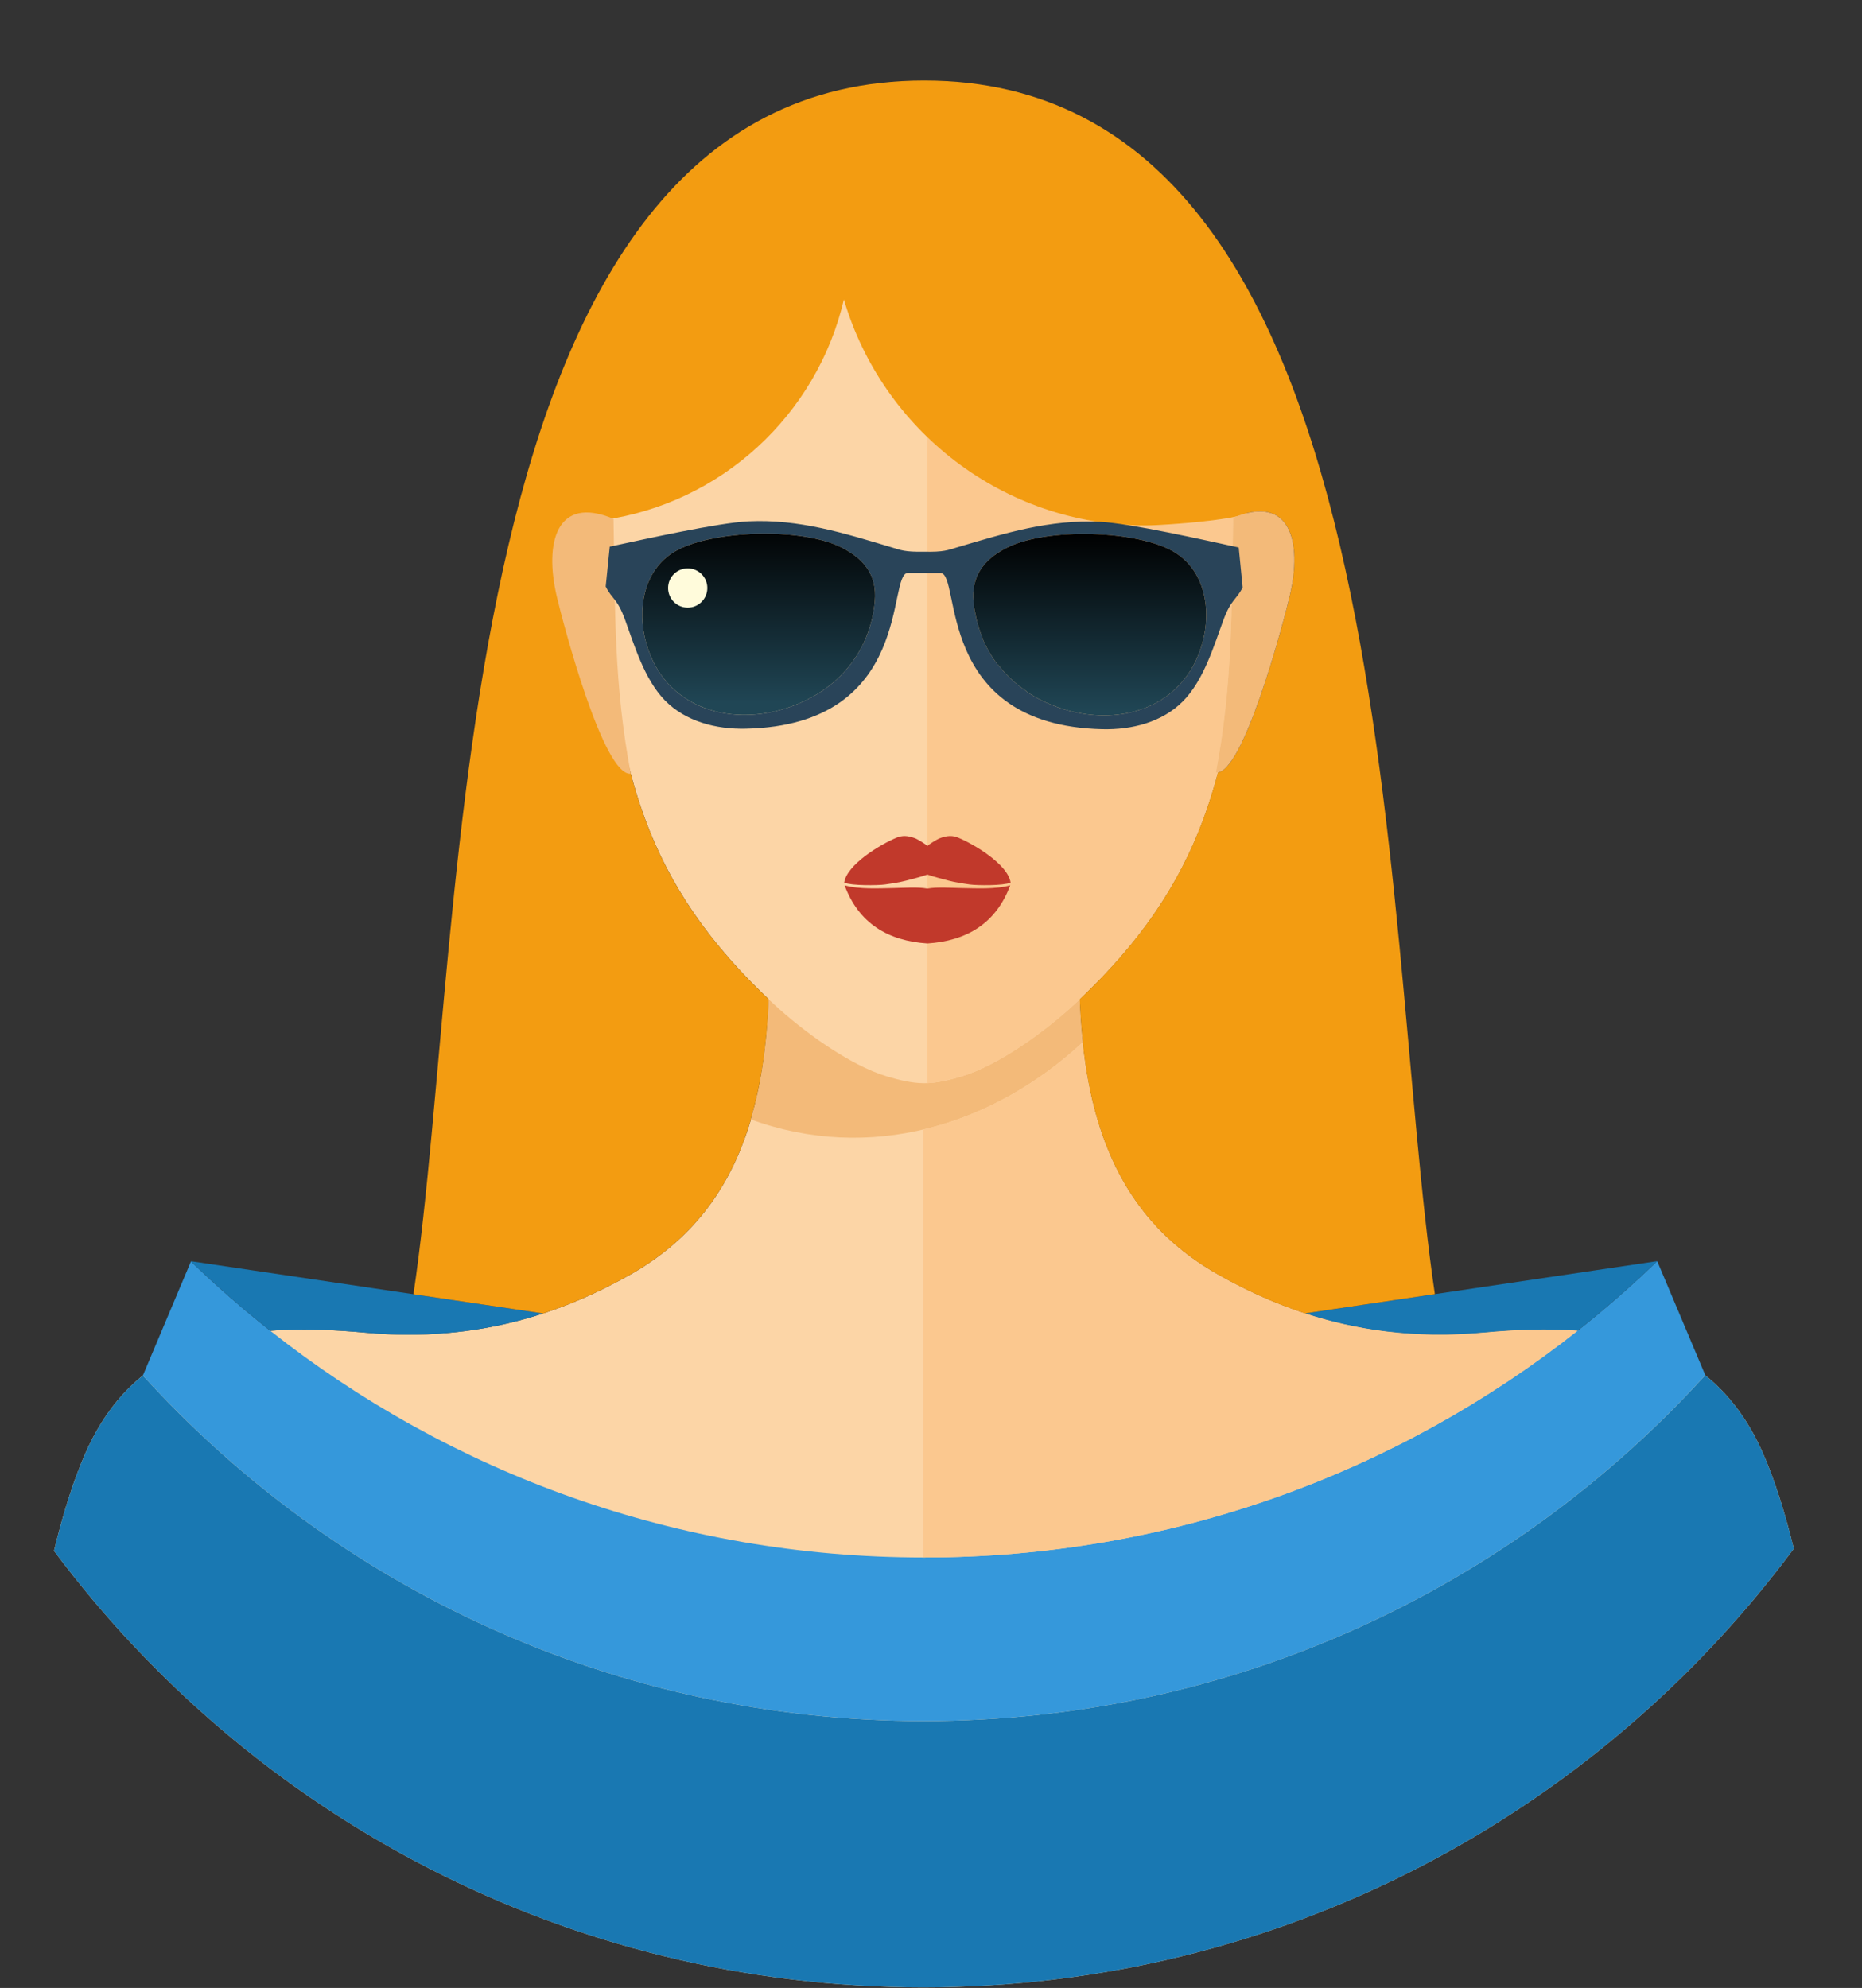
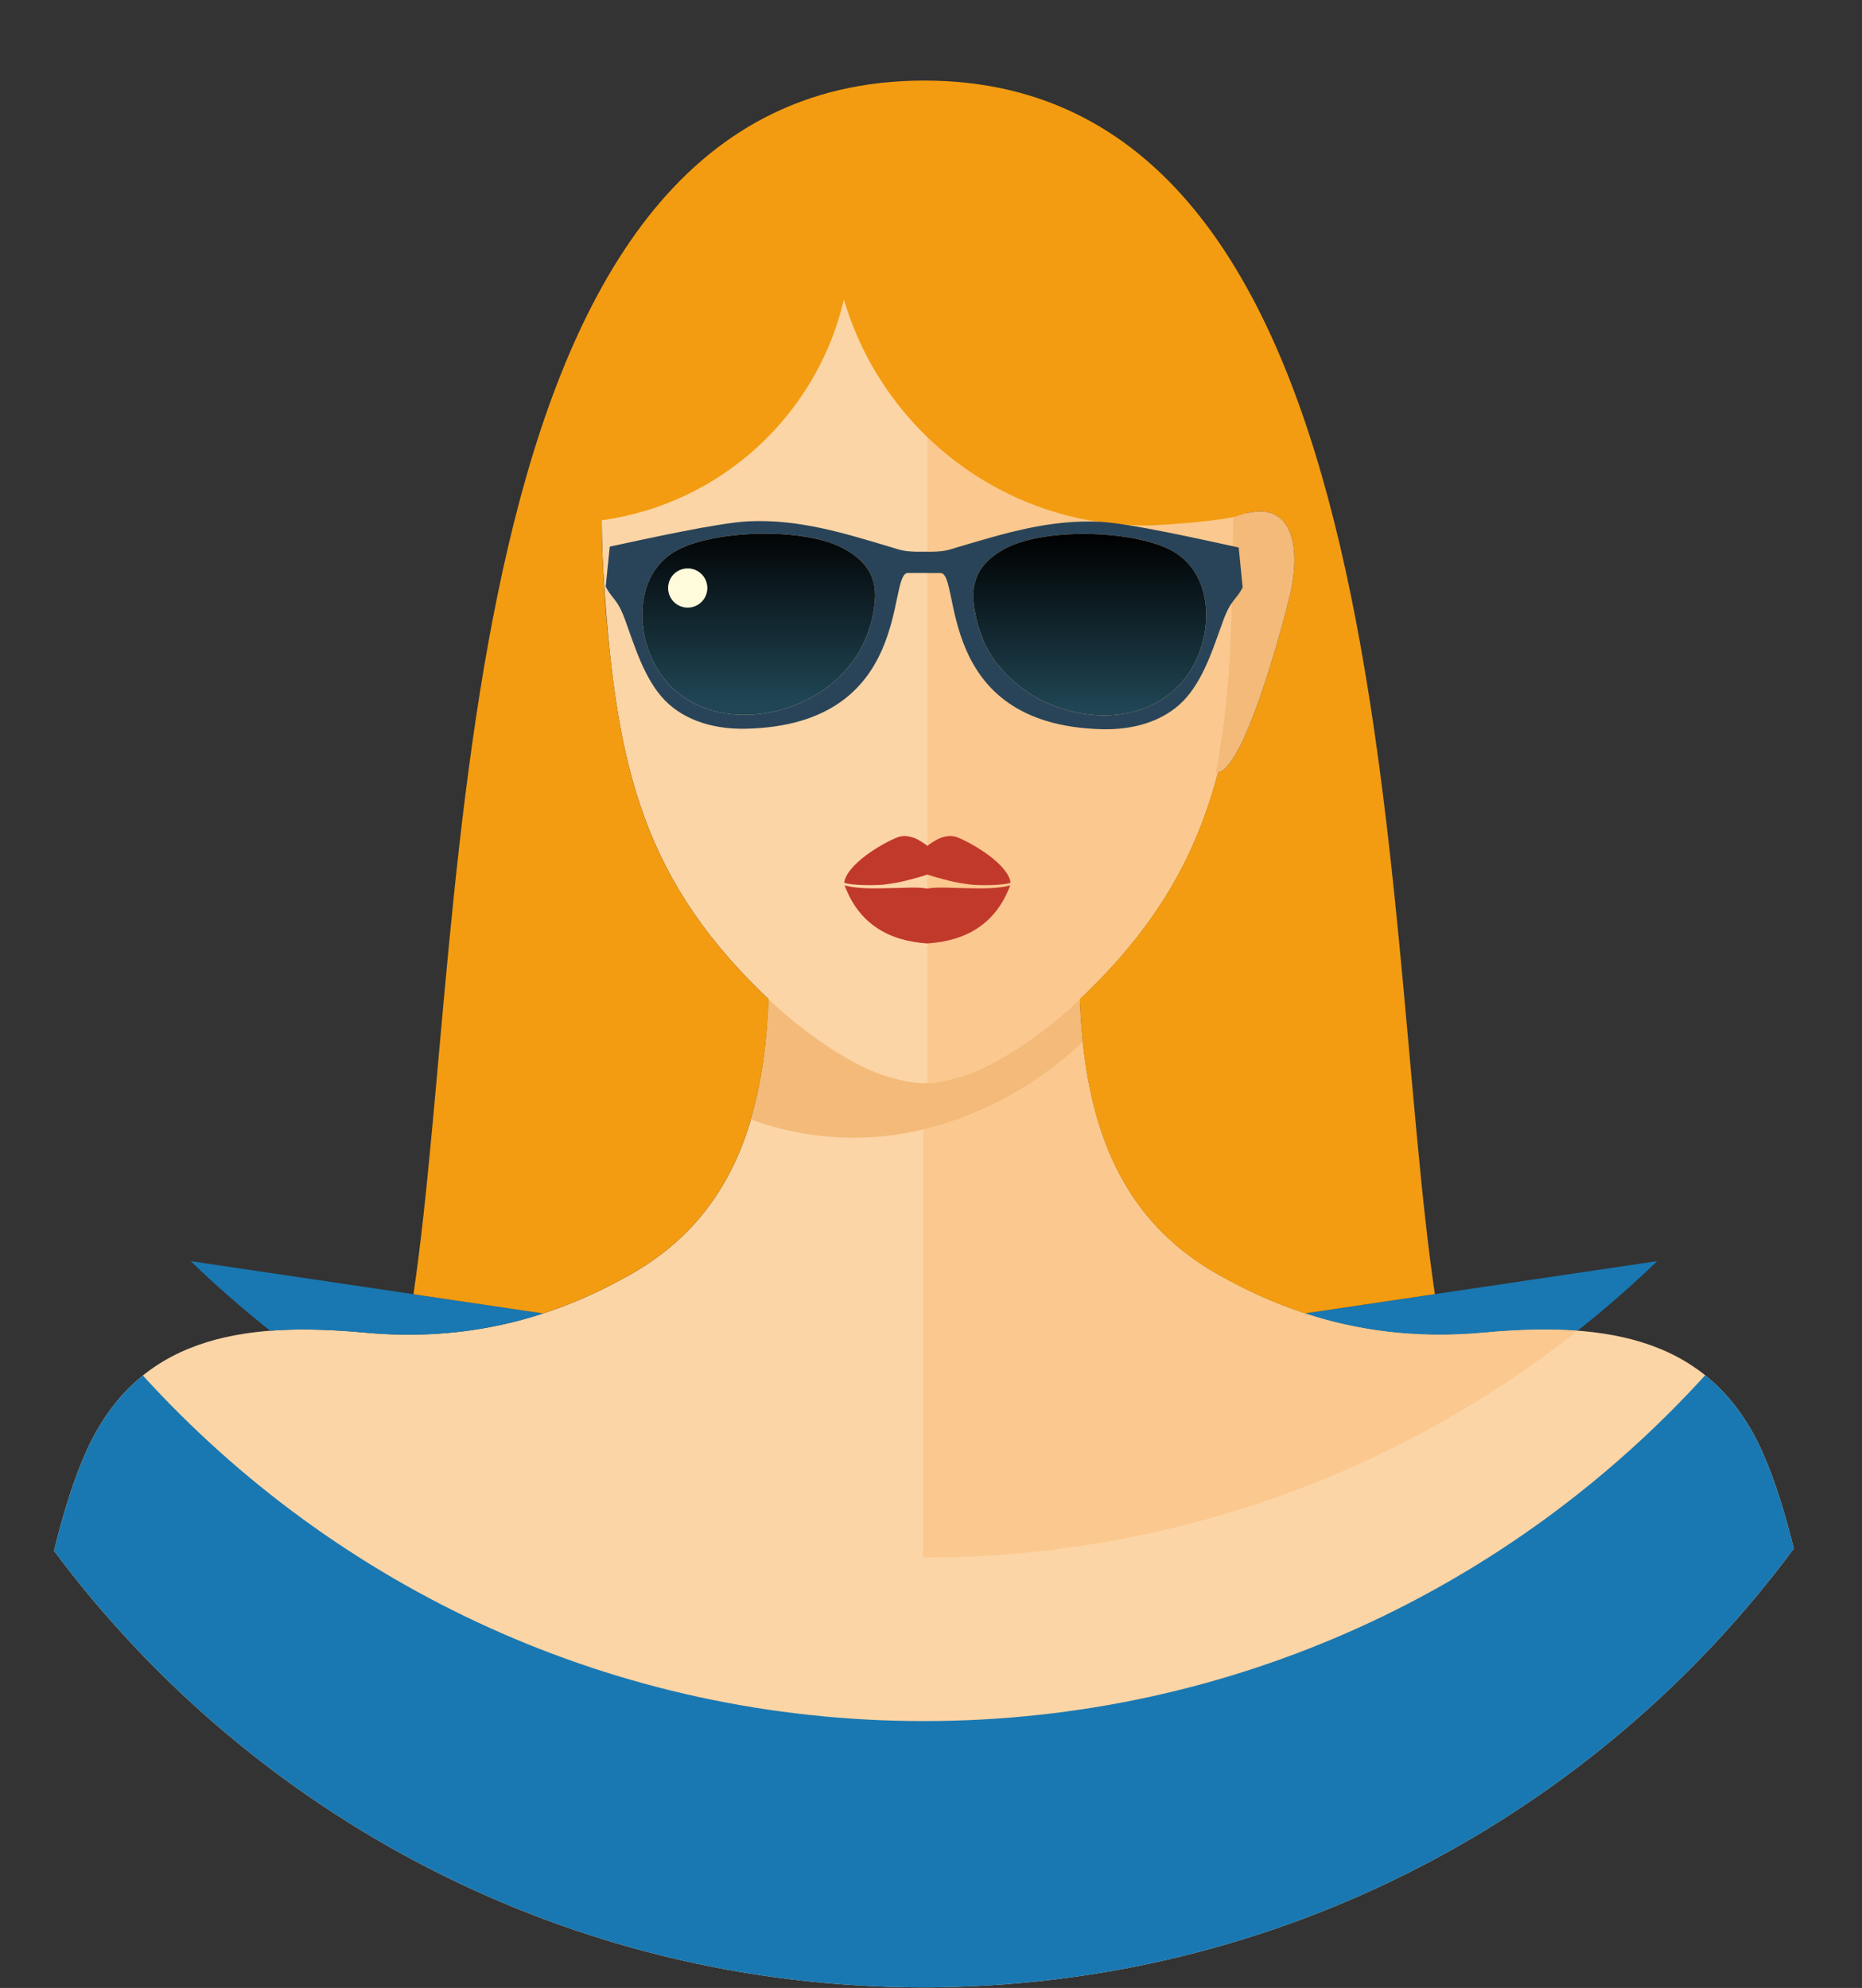
<svg xmlns="http://www.w3.org/2000/svg" width="518" height="553" viewBox="0 0 518 553" fill="none">
  <rect x="0" y="0" width="518" height="553" fill="#333333" stroke="none" />
  <path fill-rule="evenodd" clip-rule="evenodd" d="M301.726 240.717C296.272 298.924 305.008 335.486 339.02 354.657C356.45 364.482 380.524 373.7 412.724 370.703C447.252 367.491 476.195 372.095 490.385 404.115C493.713 411.623 496.556 420.728 499.032 430.787C444.123 504.841 356.072 552.842 256.801 552.842C157.806 552.842 69.961 505.11 15.02 431.405C17.536 421.098 20.42 411.775 23.819 404.115C38.014 372.094 66.952 367.491 101.485 370.703C133.681 373.7 157.756 364.482 175.185 354.657C209.197 335.485 217.933 298.924 212.478 240.717C238.617 240.433 275.587 240.433 301.726 240.717Z" fill="#FCD5A6" />
  <path fill-rule="evenodd" clip-rule="evenodd" d="M208.828 311.381C241.923 323.456 276.113 313.246 301.245 289.927C300.833 286.093 300.549 282.115 300.389 277.979C299.918 278.318 299.44 278.656 298.954 278.987C298.95 278.987 298.946 278.995 298.942 278.995C291.177 286.211 278.013 295.962 267.433 299.11C264.128 300.098 260.637 300.977 257.208 300.989H257.018C253.588 300.977 250.097 300.098 246.792 299.11C236.213 295.962 223.048 286.211 215.284 278.995C215.28 278.995 215.276 278.987 215.264 278.995C214.785 278.656 214.307 278.318 213.833 277.979C213.357 290.475 211.751 301.583 208.828 311.381Z" fill="#F3BA79" />
  <path fill-rule="evenodd" clip-rule="evenodd" d="M499.033 430.787C496.556 420.728 493.714 411.623 490.386 404.115C486.234 394.746 480.818 387.728 474.372 382.56C420.663 441.658 343.177 478.764 257.031 478.764C170.913 478.764 93.457 441.689 39.748 382.626C33.341 387.789 27.952 394.788 23.819 404.114C20.421 411.774 17.536 421.097 15.02 431.404C69.961 505.108 157.806 552.841 256.801 552.841C356.073 552.842 444.124 504.841 499.033 430.787Z" fill="#1978B2" />
-   <path fill-rule="evenodd" clip-rule="evenodd" d="M53.119 350.901L39.748 382.627C93.457 441.69 170.913 478.765 257.031 478.765C343.177 478.765 420.663 441.659 474.372 382.561V382.476L461.028 350.817C453.983 357.624 446.596 364.087 438.897 370.167C388.887 409.681 325.712 433.265 257.031 433.265C188.35 433.265 125.178 409.689 75.172 370.179C67.5 364.116 60.14 357.686 53.119 350.901Z" fill="#3598DB" />
  <path fill-rule="evenodd" clip-rule="evenodd" d="M461.028 350.816L363.047 365.356C376.872 369.882 393.322 372.51 412.724 370.703C421.899 369.851 430.682 369.548 438.897 370.166C446.596 364.086 453.983 357.623 461.028 350.816Z" fill="#1978B2" />
  <path fill-rule="evenodd" clip-rule="evenodd" d="M151.099 365.376L53.146 350.839L53.119 350.902C60.141 357.686 67.501 364.117 75.172 370.178C83.426 369.544 92.255 369.848 101.485 370.703C120.855 372.507 137.286 369.891 151.099 365.376Z" fill="#1978B2" />
  <path fill-rule="evenodd" clip-rule="evenodd" d="M339.02 354.657C315.859 341.605 304.42 320.486 301.202 289.965C288.321 301.905 273.064 310.401 256.802 314.223V433.264C256.879 433.264 256.953 433.264 257.031 433.264C325.712 433.264 388.887 409.68 438.897 370.166C430.682 369.548 421.899 369.852 412.724 370.703C393.323 372.511 376.872 369.883 363.047 365.356C353.926 362.371 345.948 358.564 339.02 354.657Z" fill="#FBC88F" />
  <path fill-rule="evenodd" clip-rule="evenodd" d="M257.202 301.326H257.004C253.578 301.306 250.087 300.431 246.782 299.448C236.199 296.299 223.038 286.544 215.274 279.328C179.026 245.654 171.503 214.037 168.05 162.312C165.006 116.605 171.417 62.291 221.813 45.801C235.857 41.205 246.315 39.25 257.104 39.763C267.893 39.25 278.348 41.205 292.391 45.801C342.784 62.29 349.195 116.605 346.154 162.312C342.702 214.037 335.175 245.654 298.931 279.328C291.166 286.544 278.002 296.299 267.423 299.448C264.118 300.432 260.63 301.307 257.202 301.326Z" fill="#FCD5A6" />
  <path fill-rule="evenodd" clip-rule="evenodd" d="M267.423 299.448C278.002 296.299 291.166 286.544 298.931 279.328C299.394 278.9 299.852 278.469 300.303 278.041C300.326 278.021 300.346 277.998 300.366 277.982C321.559 257.901 332.624 238.45 338.814 214.904C338.624 214.931 338.436 214.939 338.253 214.916C342.935 190.17 342.611 169.645 343.055 144.02C343.331 143.907 343.604 143.798 343.871 143.693C336.982 145.233 322.033 146.178 318.817 146.178C295.194 146.178 273.752 136.826 257.998 121.621V240.503V300.973V301.307C261.171 301.17 264.375 300.354 267.423 299.448Z" fill="#FBC88F" />
  <path fill-rule="evenodd" clip-rule="evenodd" d="M169.8 182.86C168.381 170.562 167.533 157.67 167.428 146.453C167.424 145.878 167.42 145.303 167.42 144.726C200.573 140.173 227.291 115.439 234.768 83.308C245.436 119.649 279.029 146.177 318.818 146.177C322.034 146.177 336.983 145.232 343.872 143.692C345.175 143.401 346.189 143.086 346.78 142.755C352.81 141.25 356.554 143.257 358.479 147.237C358.603 147.49 358.716 147.751 358.825 148.018C358.868 148.123 358.907 148.229 358.95 148.333C359.739 150.448 360.081 152.933 360.093 155.553C360.093 155.627 360.093 155.698 360.093 155.771C360.085 158.995 359.592 162.423 358.837 165.631C357.061 173.181 346.341 213.697 338.814 214.902C332.624 238.448 321.559 257.899 300.366 277.98L300.389 277.976C300.548 282.113 300.832 286.09 301.245 289.924C301.229 289.936 301.214 289.951 301.202 289.962C304.421 320.483 315.859 341.603 339.02 354.654C345.948 358.561 353.926 362.368 363.047 365.353L399.174 359.992C383.498 254.341 391.694 22.413 257.104 22.413C122.507 22.413 130.703 254.364 115.023 360.023L151.099 365.373C160.244 362.388 168.241 358.569 175.185 354.654C192.467 344.915 203.221 330.684 208.905 311.408L208.828 311.378C211.724 301.669 213.33 290.678 213.824 278.326C213.828 278.306 213.828 278.291 213.828 278.271C213.832 278.174 213.836 278.077 213.84 277.975C192.647 257.898 181.581 238.447 175.392 214.901C175.314 214.59 175.233 214.279 175.151 213.968C172.702 204.4 171.034 194.151 169.809 182.906C169.804 182.895 169.804 182.875 169.8 182.86Z" fill="#F39C11" />
  <path fill-rule="evenodd" clip-rule="evenodd" d="M343.055 144.02C358.985 137.329 362.331 150.796 358.836 165.633C357.013 173.373 345.8 215.748 338.253 214.916C342.935 190.17 342.612 169.645 343.055 144.02Z" fill="#F3BA79" />
-   <path fill-rule="evenodd" clip-rule="evenodd" d="M170.675 144.322C154.741 137.627 151.399 151.095 154.894 165.931C156.713 173.676 167.93 216.051 175.477 215.219C170.795 190.473 171.118 169.944 170.675 144.322Z" fill="#F3BA79" />
  <path fill-rule="evenodd" clip-rule="evenodd" d="M257.999 235.344C258.225 234.979 260.697 233.482 261.222 233.268C263.555 232.319 265.115 232.42 266.545 233.007C270.982 234.834 280.452 240.499 281.144 245.538C279.107 246.389 271.86 246.335 269.748 246.035C267.665 245.744 265.565 245.405 263.939 244.977C261.992 244.464 259.904 243.943 257.999 243.287C256.094 243.943 254.006 244.465 252.055 244.977C250.433 245.405 248.334 245.744 246.254 246.035C244.139 246.335 236.892 246.389 234.855 245.538C235.55 240.499 245.013 234.834 249.454 233.007C250.885 232.42 252.444 232.319 254.777 233.268C255.304 233.481 257.773 234.979 257.999 235.344Z" fill="#C1392B" />
  <path fill-rule="evenodd" clip-rule="evenodd" d="M257.999 247.183C260.756 246.693 264.422 246.996 267.279 247.036C271.435 247.094 277.077 247.432 281.035 246.277C277.112 256.848 268.963 261.735 257.999 262.447C247.035 261.735 238.886 256.848 234.963 246.277C238.921 247.432 244.559 247.093 248.719 247.036C251.576 246.996 255.242 246.692 257.999 247.183Z" fill="#C1392B" />
  <path fill-rule="evenodd" clip-rule="evenodd" d="M257.116 153.479C262.598 153.6 263.691 153.02 266.19 152.282C279.51 148.344 291.983 144.452 306.053 145.155C314.377 145.571 334.821 150.178 344.603 152.301L345.7 163.401C343.895 166.998 342.531 166.586 340.311 172.569C337.833 179.245 334.96 189.135 329.128 195.042C323.366 200.874 314.953 203.059 306.621 202.853C259.701 201.707 267.527 159.41 261.637 159.406L257.127 159.398H257.084L252.574 159.39C246.687 159.386 254.401 201.699 207.477 202.717C199.142 202.904 190.732 200.692 184.99 194.848C179.177 188.927 176.327 179.028 173.866 172.344C171.662 166.353 170.297 166.761 168.505 163.161L169.629 152.064C179.418 149.968 199.877 145.412 208.201 145.023C222.271 144.358 234.736 148.281 248.045 152.258C250.542 153.004 251.634 153.584 257.116 153.479ZM271.023 162.798C270.754 164.159 270.681 165.645 270.821 167.281C270.903 168.218 271.019 169.135 271.168 170.041H271.214C271.657 172.713 272.397 175.239 273.388 177.6H273.325C274.422 180.224 275.837 182.647 277.513 184.843H277.599C279.866 187.794 282.607 190.333 285.712 192.402H285.58C286.548 193.051 287.552 193.658 288.582 194.217C301.073 200.944 316.412 200.799 326.151 192.402H326.116C329.907 189.167 332.861 184.692 334.479 178.899C337.029 169.762 335.319 158.736 326.59 153.534C316.481 147.504 291.17 146.683 280.051 152.399C278.391 153.246 276.913 154.183 275.654 155.237H275.677C273.278 157.255 271.66 159.7 271.058 162.799L271.023 162.798ZM187.642 153.467C178.913 158.673 177.206 169.699 179.757 178.832C185.523 199.488 208.236 203.385 225.533 194.127C235.311 188.898 242.283 179.446 243.371 167.242C244.02 159.952 240.397 155.531 234.184 152.34C223.065 146.62 197.754 147.437 187.642 153.467Z" fill="#294459" />
  <path fill-rule="evenodd" clip-rule="evenodd" d="M243.372 167.242C244.021 159.952 240.398 155.531 234.185 152.34C223.065 146.62 197.754 147.437 187.642 153.467C178.913 158.673 177.206 169.699 179.757 178.832C185.523 199.488 208.236 203.385 225.533 194.127C235.312 188.898 242.284 179.446 243.372 167.242Z" fill="url(#paint0_linear_95_124)" />
  <path fill-rule="evenodd" clip-rule="evenodd" d="M271.023 162.798C270.754 164.159 270.681 165.645 270.821 167.281C270.903 168.218 271.019 169.135 271.168 170.041H271.214C271.657 172.713 272.397 175.239 273.388 177.6H273.325C274.422 180.224 275.837 182.647 277.513 184.843H277.599C279.866 187.794 282.607 190.333 285.712 192.402H285.58C286.548 193.051 287.552 193.658 288.582 194.217C301.073 200.944 316.412 200.799 326.151 192.402H326.116C329.907 189.167 332.861 184.692 334.479 178.899C337.029 169.762 335.319 158.736 326.59 153.534C316.481 147.504 291.17 146.683 280.051 152.399C278.391 153.246 276.913 154.183 275.654 155.237H275.677C273.278 157.255 271.66 159.7 271.058 162.799L271.023 162.798Z" fill="url(#paint1_linear_95_124)" />
  <path fill-rule="evenodd" clip-rule="evenodd" d="M191.316 158.113C194.33 158.113 196.775 160.554 196.775 163.572C196.775 166.585 194.33 169.03 191.316 169.03C188.299 169.03 185.858 166.585 185.858 163.572C185.858 160.555 188.299 158.113 191.316 158.113Z" fill="#FFFBDB" />
  <defs>
    <linearGradient id="paint0_linear_95_124" x1="211.061" y1="145.075" x2="211.061" y2="195.581" gradientUnits="userSpaceOnUse">
      <stop />
      <stop offset="1" stop-color="#204655" />
    </linearGradient>
    <linearGradient id="paint1_linear_95_124" x1="303.155" y1="148.233" x2="303.155" y2="197.894" gradientUnits="userSpaceOnUse">
      <stop />
      <stop offset="1" stop-color="#204655" />
    </linearGradient>
  </defs>
</svg>